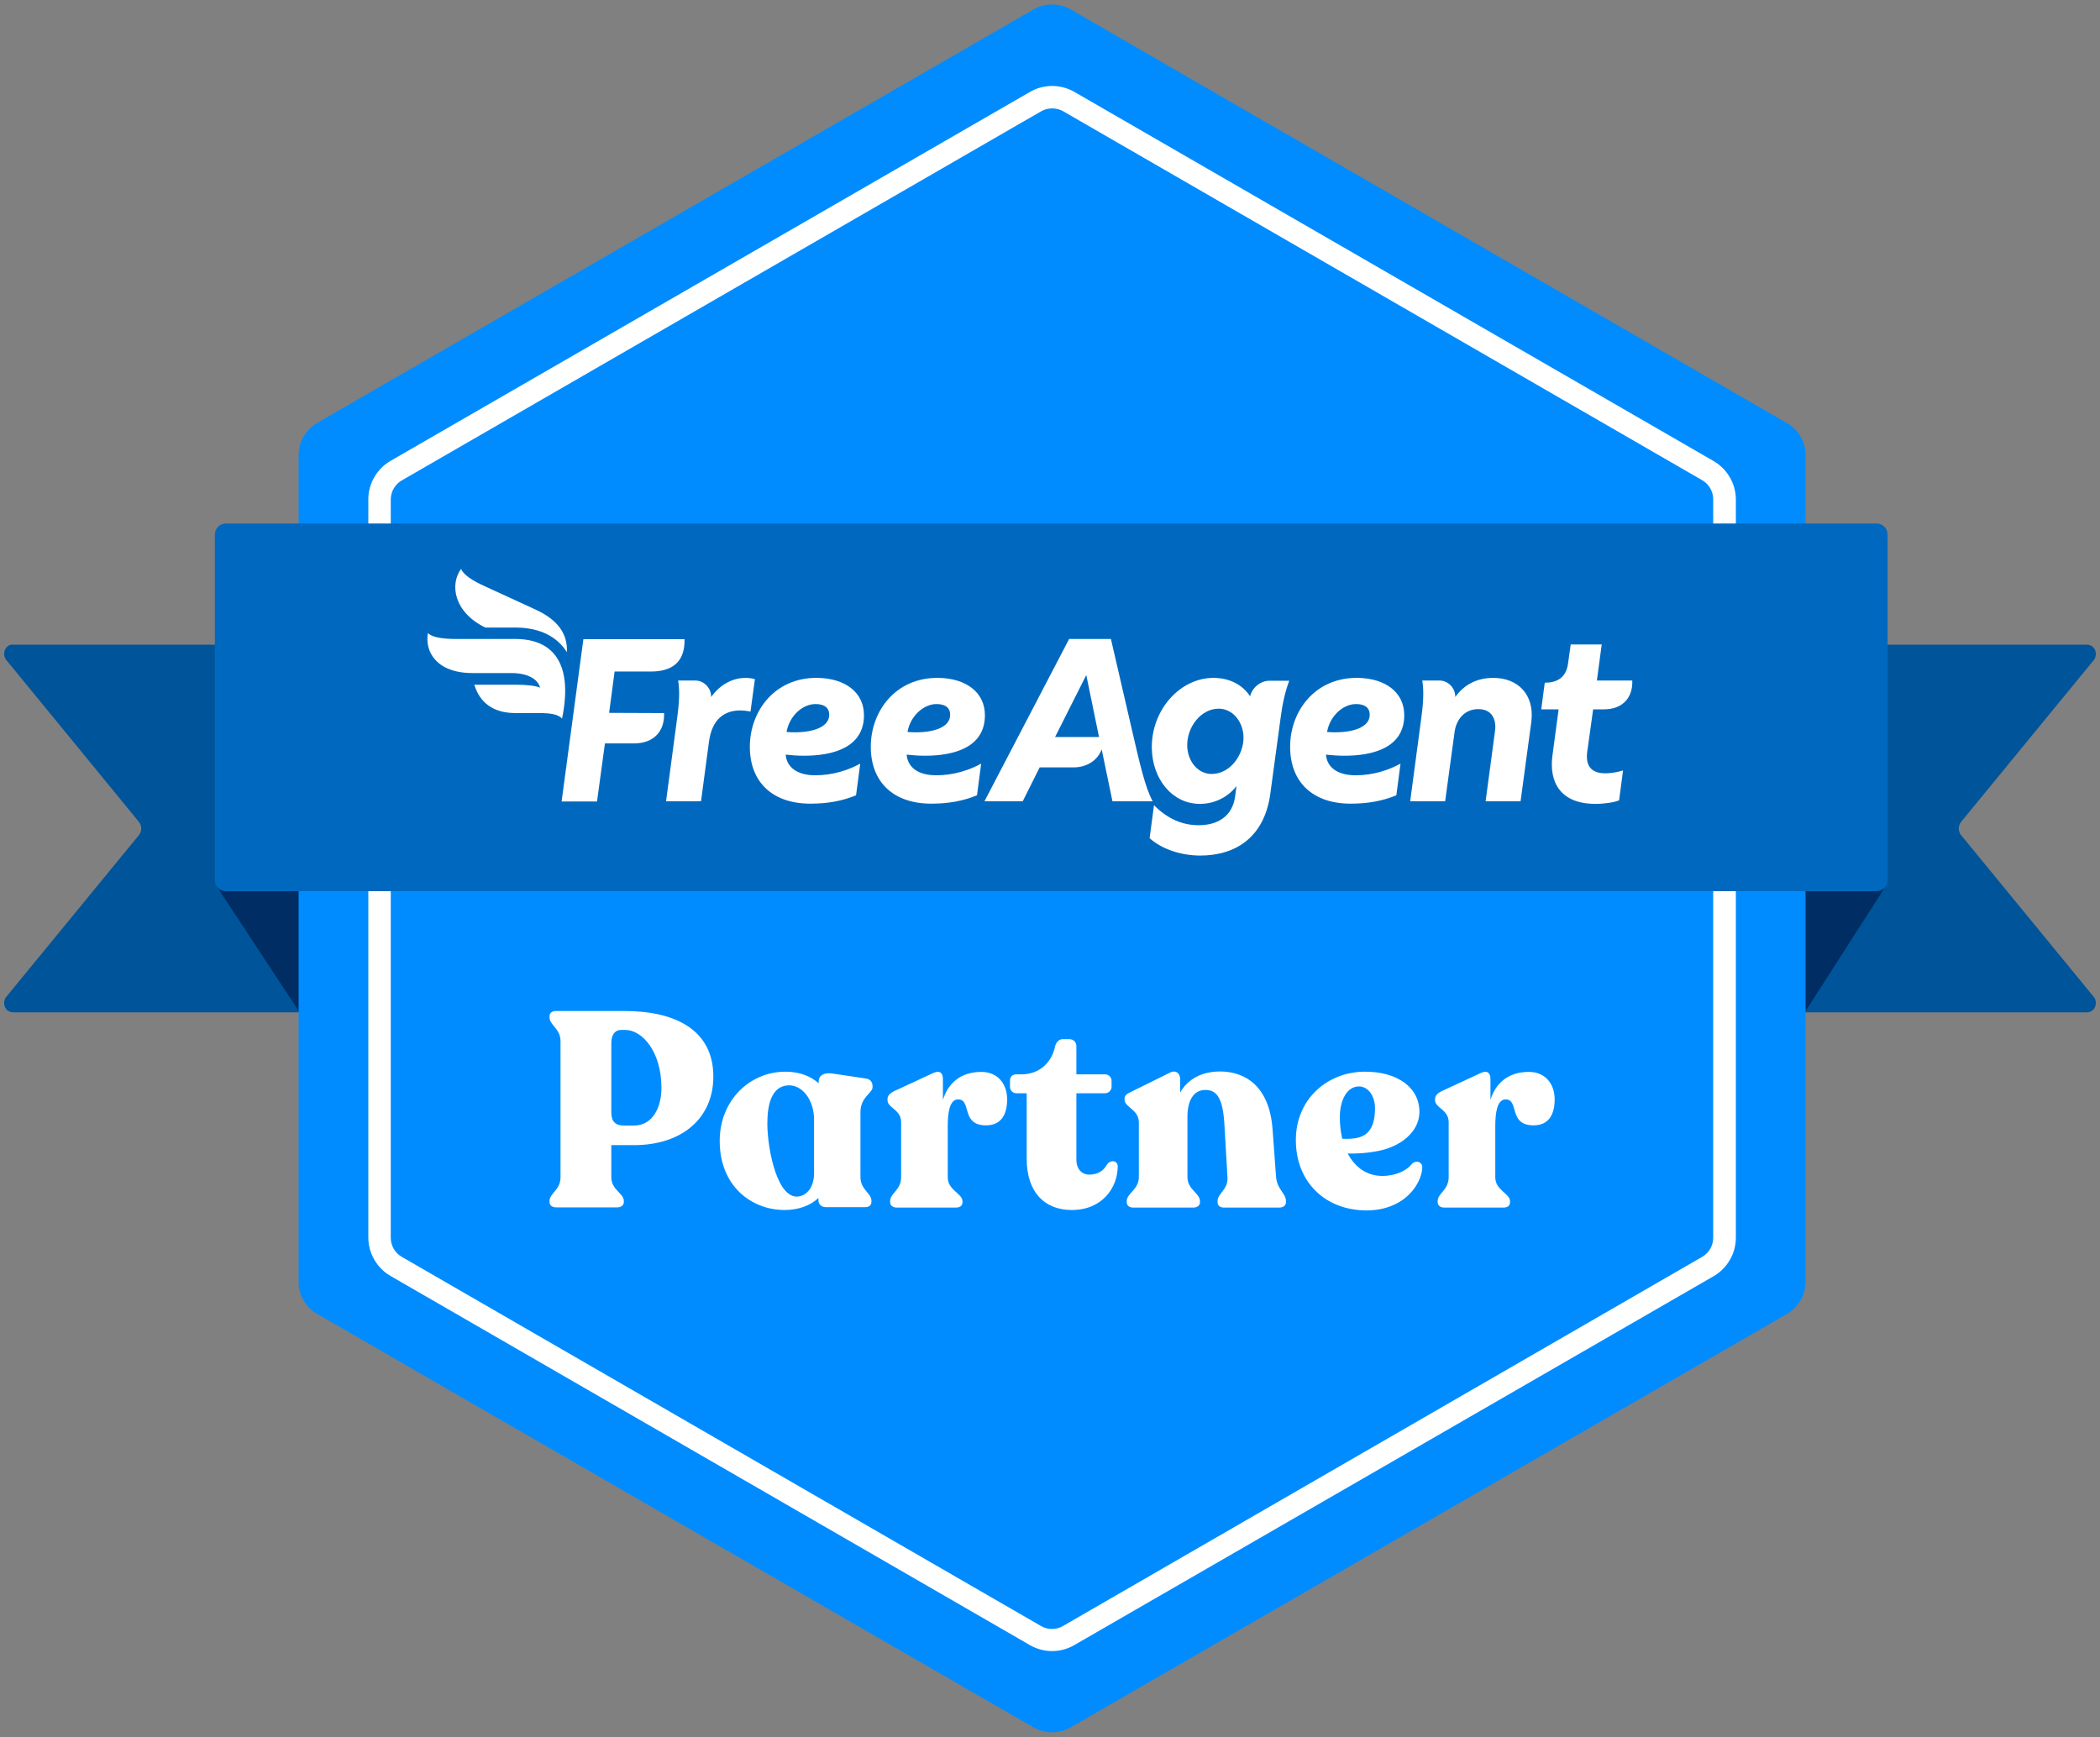
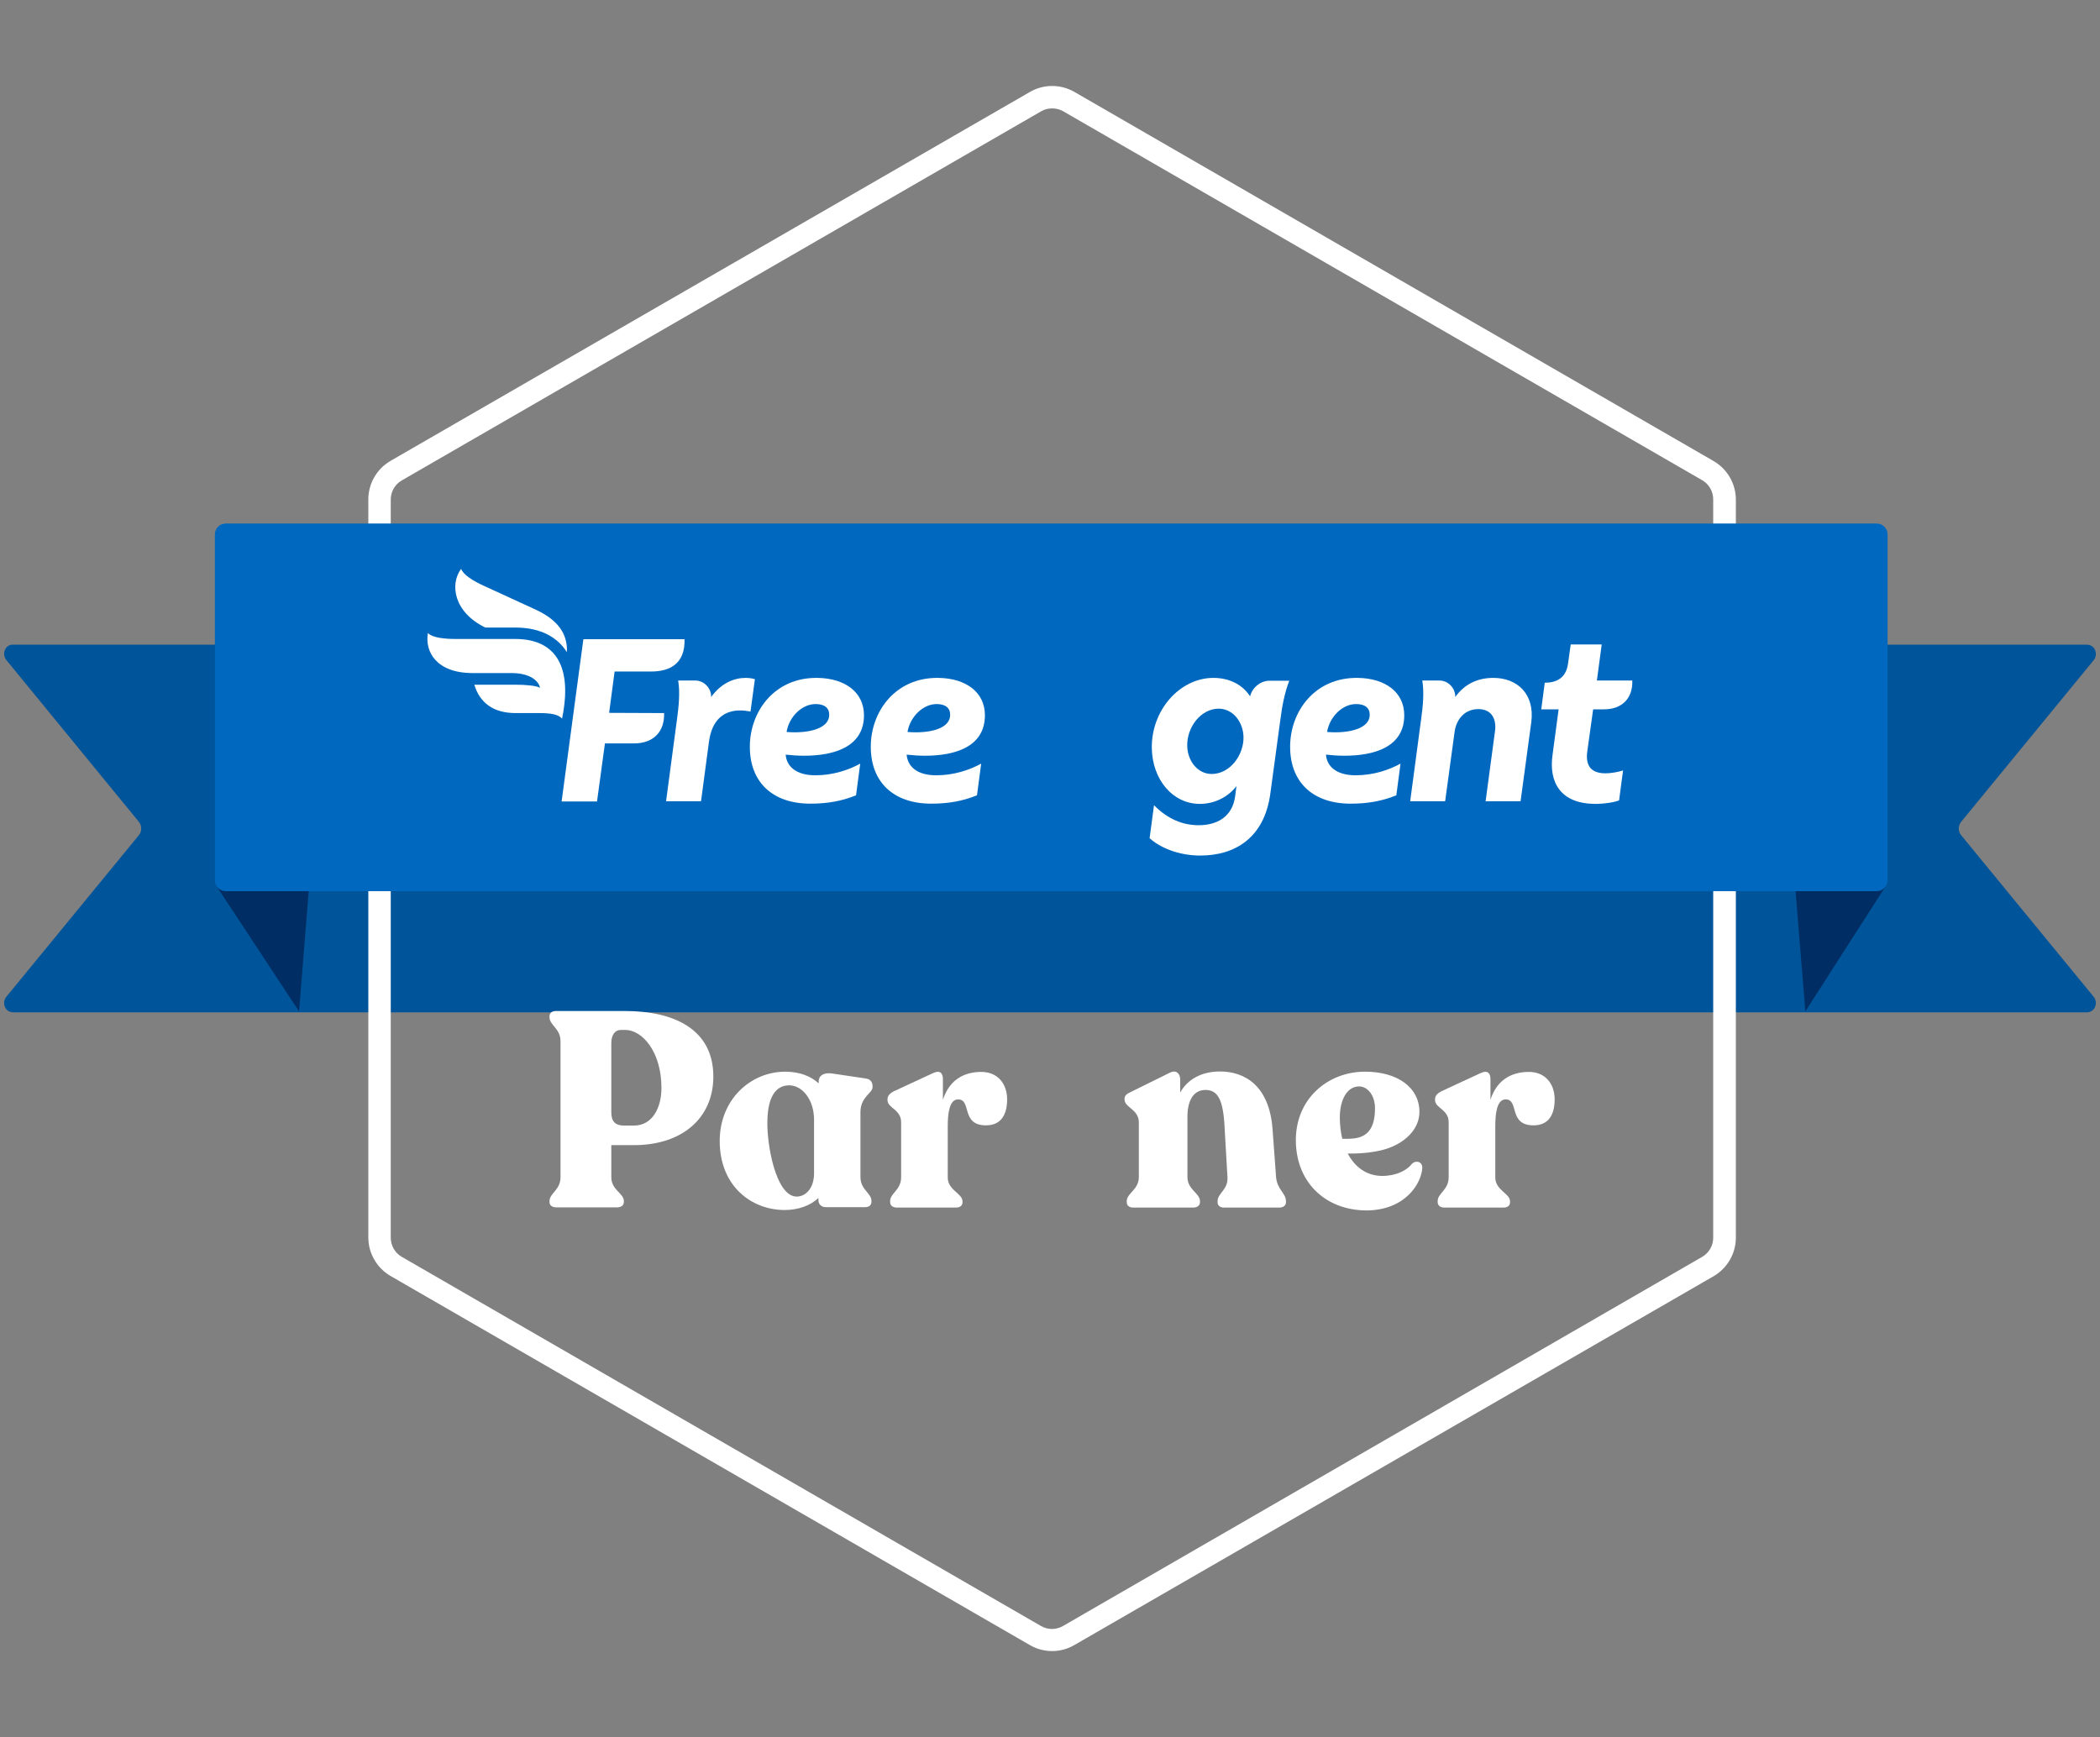
<svg xmlns="http://www.w3.org/2000/svg" version="1.1" id="Layer_1" x="0px" y="0px" viewBox="0 0 955 790" style="enable-background:new 0 0 955 790;" xml:space="preserve">
  <rect x="0" y="0" width="955" height="790" fill="#808080" stroke="none" />
  <style type="text/css">
	.st0{fill:#005499;}
	.st1{fill:#002D63;}
	.st2{fill:#008CFF;}
	.st3{fill:#FFFFFF;}
	.st4{fill:#0069BF;}
</style>
  <g>
    <g>
      <path class="st0" d="M6,293.2H949c0.3,0,0.6,0,0.9,0.1c3.1,0.6,4.2,4.5,2.2,7l-60.2,73.4c-1.5,1.8-1.5,4.4,0,6.2l60.2,73.4    c2,2.4,0.9,6.4-2.2,7c-0.3,0.1-0.6,0.1-0.9,0.1H6c-0.3,0-0.6,0-0.9-0.1c-3.1-0.6-4.2-4.5-2.2-7l60.2-73.4c1.5-1.8,1.5-4.4,0-6.2    L2.9,300.2c-2-2.4-0.9-6.4,2.2-7C5.4,293.2,5.7,293.2,6,293.2z" />
    </g>
    <g>
      <polygon class="st1" points="821,460 857.8,402.6 813.5,367.6   " />
      <polygon class="st1" points="136,460 98.8,403.5 143.4,367.6   " />
    </g>
-     <path class="st2" d="M135.8,207V583c0,6,3.2,11.6,8.5,14.6l325.7,188c5.2,3,11.7,3,16.9,0l325.7-188c5.2-3,8.5-8.6,8.5-14.6V207   c0-6-3.2-11.6-8.5-14.6L486.9,4.3c-5.2-3-11.7-3-16.9,0l-325.7,188C139.1,195.3,135.8,200.9,135.8,207z" />
    <path class="st3" d="M478.5,750.9c-3.5,0-7-0.9-10.1-2.7L177.6,580.3c-6.2-3.6-10.1-10.3-10.1-17.5V227.1c0-7.2,3.9-13.9,10.1-17.5   L468.4,41.8c6.2-3.6,13.9-3.6,20.2,0l290.7,167.9c6.2,3.6,10.1,10.3,10.1,17.5v335.7c0,7.2-3.9,13.9-10.1,17.5L488.5,748.2   C485.4,750,481.9,750.9,478.5,750.9z M478.5,49.3c-1.7,0-3.5,0.4-5,1.3L182.7,218.5c-3.1,1.8-5,5.1-5,8.7v335.7   c0,3.6,1.9,6.9,5,8.7l290.7,167.9c3.1,1.8,6.9,1.8,10,0l290.7-167.9c3.1-1.8,5-5.1,5-8.7V227.1c0-3.6-1.9-6.9-5-8.7L483.5,50.6   C481.9,49.7,480.2,49.3,478.5,49.3z" />
    <g>
      <g>
        <path class="st4" d="M102.7,238.1h750.7c2.8,0,5,2.2,5,5v157.2c0,2.8-2.2,5-5,5H102.7c-2.8,0-5-2.2-5-5V243.1     C97.7,240.3,99.9,238.1,102.7,238.1z" />
      </g>
    </g>
    <g>
      <g>
        <path class="st3" d="M249.9,546.7v-0.5c0-3.5,5-5,5-10.8v-61.9c0-5.7-5-7.3-5-10.8v-0.5c0-1.5,1.1-2.4,3-2.4h31.3     c22.8,0,40.2,8.6,40.2,29.8c0,18.9-14.2,31.2-36.1,31.2H278v14.6c0,5.8,5.7,7.3,5.7,10.8v0.5c0,1.5-1.3,2.4-3,2.4h-27.7     C251.1,549.1,249.9,548.2,249.9,546.7z M283.8,511.9h4.5c8.4,0,12.5-8.1,12.5-17.1c0-16.5-8.7-26.4-16.5-26.4h-1.8     c-2.9,0-4.5,2.3-4.5,6v31.5C278,509.8,279.6,511.9,283.8,511.9z" />
        <path class="st3" d="M327.3,518.9c0-18.8,14-31.5,29.8-31.5c6.5,0,11.6,2,15.2,5.3v-0.8c0-2.8,2.4-4.2,6-3.7l15.5,2.3     c2,0.3,3,1.6,3,3.5v0.5c0,2.6-5.5,4.4-5.5,11.3v29.5c0,5.8,5,7.3,5,10.8v0.5c0,1.5-1.1,2.4-2.8,2.4h-18c-1.9,0-3.3-1.3-3.3-3.1     v-1.1c-3.6,3.5-9.2,5.5-15.4,5.5C341.8,550.3,327.3,539.5,327.3,518.9z M362.1,544.2c4.3,0.1,8.1-3.8,8.1-10.6v-24.3     c0-9.4-5.5-15.7-11.3-15.7c-6.2,0-9.6,5.4-9.9,15.5C348.5,519.6,352.6,543.8,362.1,544.2z" />
        <path class="st3" d="M404.8,546.7v-0.5c0-3.5,5-5,5-10.8v-25c0-5.9-6.2-6.4-6.2-10.1v-0.4c0-1.5,1-2.6,2.9-3.6l17.9-8.3     c3.3-1.5,4.4,0.3,4.4,2.8v9.4c2.6-8.2,8.6-12.7,17.5-12.7c7.4,0,11.7,5.4,11.7,12.5c0,6.3-2.3,11.8-9.6,11.8     c-11.6,0-6.4-11.8-12.7-11.8c-4,0-4.7,6.5-4.7,12.1v23.4c0,5.8,6.7,7.3,6.7,10.8v0.5c0,1.5-1.1,2.4-3,2.4h-27.1     C405.9,549.1,404.8,548.2,404.8,546.7z" />
-         <path class="st3" d="M466.9,527v-29.8h-4.7c-1.6,0-2.9-1.3-2.9-2.9v-2.8c0-1.8,1.1-2.9,2.9-2.9h2.4c7.7,0,13.6-5,15.2-12.7     c0.5-2,1.9-3.3,3.4-3.3h3c2,0,3.3,1.3,3.3,3.3v12.7h13.1c1.5,0,2.9,1.3,2.9,2.9v2.8c0,1.6-1.4,2.9-2.9,2.9h-13.1v30.2     c0,4.3,2.5,6.8,5.8,6.8c4.8,0,6.9-2.4,8.2-4.7c1.8-2.3,4.8-1.5,4.8,0.9c0,9.7-7,19.9-20.9,19.9     C475.1,550.3,466.9,542.3,466.9,527z" />
        <path class="st3" d="M553.7,546.8v-0.5c0-3.7,4.9-5.2,4.5-11l-1.3-22.5c-0.6-12.5-3-17.1-8.7-17.1c-5.5,0-8.2,4.9-8.2,12.2v27.4     c0,5.8,5.7,7.3,5.7,11v0.5c0,1.5-1.3,2.4-3.1,2.4h-27.2c-1.8,0-3-0.9-3-2.4v-0.5c0-3.7,5.5-5.2,5.5-11v-24.8     c0-6-6.5-6.8-6.5-10.4v-0.4c0-1.5,1.1-2.3,2.9-3.1l17.6-8.7c3.1-1.6,4.8,0.5,4.8,3v6c3.3-6,9.7-9.6,18.1-9.6     c11,0,22.4,6.2,23.9,26.2l1.6,21.8c0.5,5.8,4.5,7.3,4.5,11v0.5c0,1.5-1.3,2.4-3,2.4h-25.2C554.9,549.2,553.7,548.3,553.7,546.8z" />
        <path class="st3" d="M589.3,518.5c0-18.8,14.5-31,31.2-31.1c15-0.1,25,7.2,25,18.3c0,8.8-8.3,16.1-20.1,18     c-4.4,0.8-8.8,1-12.5,0.9c3.3,6.3,8.7,10.2,15.7,10.2c6.3,0,11.2-2.5,13.5-5.5c1.8-1.8,4.8-1,4.7,1.8     c-0.3,6.9-7.6,19.4-25.6,19.4C602.5,550.3,589.3,537.5,589.3,518.5z M610.4,517.9c2.4,0.1,4.8,0,6.3-0.3c5.5-1,8.6-4.9,8.6-13.6     c0-5.5-3.1-9.9-7.3-9.9c-5.2,0-8.7,5.8-8.7,14.1C609.3,511.6,609.7,514.8,610.4,517.9z" />
        <path class="st3" d="M653.8,546.7v-0.5c0-3.5,5-5,5-10.8v-25c0-5.9-6.2-6.4-6.2-10.1v-0.4c0-1.5,1-2.6,2.9-3.6l17.9-8.3     c3.3-1.5,4.4,0.3,4.4,2.8v9.4c2.6-8.2,8.6-12.7,17.5-12.7c7.4,0,11.7,5.4,11.7,12.5c0,6.3-2.3,11.8-9.6,11.8     c-11.6,0-6.4-11.8-12.7-11.8c-4,0-4.7,6.5-4.7,12.1v23.4c0,5.8,6.7,7.3,6.7,10.8v0.5c0,1.5-1.1,2.4-3,2.4h-27.1     C654.9,549.1,653.8,548.2,653.8,546.7z" />
      </g>
    </g>
    <g>
      <path class="st3" d="M568.5,316.7c-3.4-5.3-9.4-8.4-16.7-8.4c-15.1,0-28.3,14.5-28,32.1c0.3,14,9.3,25.2,21.9,25.2    c7.1,0,13.1-3.5,16.6-8.1l-0.6,4.6c-1.2,9.2-8,13.2-16.6,13.2c-7.5,0-14.3-3-20.3-9.1l-2,15c5.9,5.3,14.9,7.9,23,7.9    c15.9,0,29.2-8.1,31.9-28.2l4.6-33.9c0.8-6.3,2-12.2,4-17.4h-8.9C573.4,309.5,569.4,312.7,568.5,316.7z M551,352    c-6.2,0-10.9-5.7-11.1-12.7c-0.2-8.7,6.3-17,14.3-17c6.5,0,11.1,6,11.3,12.8C565.7,343.2,559.5,352,551,352z" />
      <path class="st3" d="M392.9,325.3c0-10.4-8.5-16.8-21.1-17c-19.6-0.3-30.8,15.3-30.8,31.3c0,16.3,10.5,25.9,27.5,25.9    c7.9,0,14.4-1.2,20.8-3.8l1.9-14.4c-5.3,2.9-12.4,5.3-20.4,5.3c-8.7,0-13.1-4-13.5-9.4c2.6,0.3,5.5,0.5,8.4,0.5    C378.7,343.7,392.9,340,392.9,325.3z M357.7,332.9c1.2-7.1,7.1-12.7,13.2-12.7c4,0,6.2,1.7,6.2,4.9    C377.1,331.3,367.9,333.7,357.7,332.9z" />
      <path class="st3" d="M412.3,343.2c2.6,0.3,5.5,0.5,8.4,0.5c13,0,27.2-3.7,27.2-18.4c0-10.4-8.5-16.8-21.1-17    c-19.6-0.3-30.8,15.3-30.8,31.3c0,16.3,10.5,25.9,27.5,25.9c7.9,0,14.4-1.2,20.8-3.8l1.9-14.4c-5.3,2.9-12.4,5.3-20.4,5.3    C417.1,352.6,412.8,348.7,412.3,343.2z M425.9,320.2c4,0,6.2,1.7,6.2,4.9c0,6.3-9.2,8.6-19.4,7.8    C413.9,325.8,419.9,320.2,425.9,320.2z" />
      <path class="st3" d="M638.6,325.3c0-10.4-8.5-16.8-21.1-17c-19.6-0.3-30.8,15.3-30.8,31.3c0,16.3,10.5,25.9,27.5,25.9    c7.9,0,14.4-1.2,20.8-3.8l1.9-14.4c-5.3,2.9-12.4,5.3-20.4,5.3c-8.7,0-13.1-4-13.5-9.4c2.6,0.3,5.5,0.5,8.4,0.5    C624.5,343.7,638.6,340,638.6,325.3z M603.5,332.9c1.2-7.1,7.1-12.7,13.2-12.7c4,0,6.2,1.7,6.2,4.9    C622.9,331.3,613.7,333.7,603.5,332.9z" />
      <path class="st3" d="M679.1,308.3c-7.6,0-13.4,3.2-17.3,8.7c0.1-4-3.2-7.5-7.2-7.5l-7.8,0c0.9,5.2,0.3,11.7-0.5,17.4l-5,37.5h15.9    l4.3-31.6c0.8-5.7,4.6-10.3,10.8-10.3c6.6,0,8.2,5.3,7.6,9.8l-4.3,32.1h15.9l4.9-36.2C697.9,315.8,690.2,308.3,679.1,308.3z" />
      <path class="st3" d="M724.5,322.6h4.9c8.5,0,13.2-5.3,12.9-13.1l-16.1,0l2.2-16.4h-14.1l-1.2,8.6c-0.9,6.8-5.4,8.8-10.6,8.8    l-1.6,12.1h7.9l-2.8,21c-1.6,11.8,3.3,22,19.6,22c4.1,0,8.5-0.7,10.7-1.6l1.8-13.6c-2.5,0.8-5.7,1.3-8,1.3c-6.4,0-9.1-3.3-8.3-9.7    L724.5,322.6z" />
      <path class="st3" d="M277,324.2l2.5-18.8h16.6c8.5,0,15.5-3.5,15.2-14.7h-46l-9.9,73.8l16.1,0l3.6-26.4h13.2c9,0,14-5.5,13.7-13.8    L277,324.2z" />
      <path class="st3" d="M343.3,308.9c-1.2-0.4-2.8-0.6-4.3-0.6c-5,0-11,2.3-15.6,8.7c0.1-4-3.2-7.5-7.2-7.5h-7.8    c0.9,5.2,0.3,11.6-0.5,17.4l-5,37.5h15.9l3.6-27c1.4-10.6,7.3-14.3,14.2-14.3c1.5,0,3.1,0.2,4.7,0.5L343.3,308.9z" />
-       <path class="st3" d="M514.5,330.8l-9.3-40.2h-19l-38.5,73.8h17.4l7.7-15.4h15.4c6,0,10.9-3.1,12.8-8.2l4.9,23.6h18.3    C520.9,358.5,518.4,347.8,514.5,330.8z M479.8,335.2l14.2-28.2l5.8,28.2H479.8z" />
      <path class="st3" d="M220.7,285.4l13.6,0c11.7,0,19.3,4.5,23.5,11.2c0.4-8.4-4.2-14.7-14.1-19.3l-23.5-10.8    c-5.3-2.4-9.6-5.2-10.5-7.8C204.4,265.9,206.5,278.5,220.7,285.4z" />
      <path class="st3" d="M234.3,290.6h-26.9c-5.1,0-10.7-0.5-12.8-2.7c-1.5,8.6,4,18.2,20.3,18.2l17.7,0c7.4,0,12.1,2.8,13,6.7    c-1.9-1-6.6-1.4-11.1-1.4h-18.8c2.5,8.2,8.6,12.9,18.8,12.9H245c5.7,0,8.8,0.6,10.6,2.5C260.4,303.5,253,290.6,234.3,290.6z" />
    </g>
  </g>
</svg>